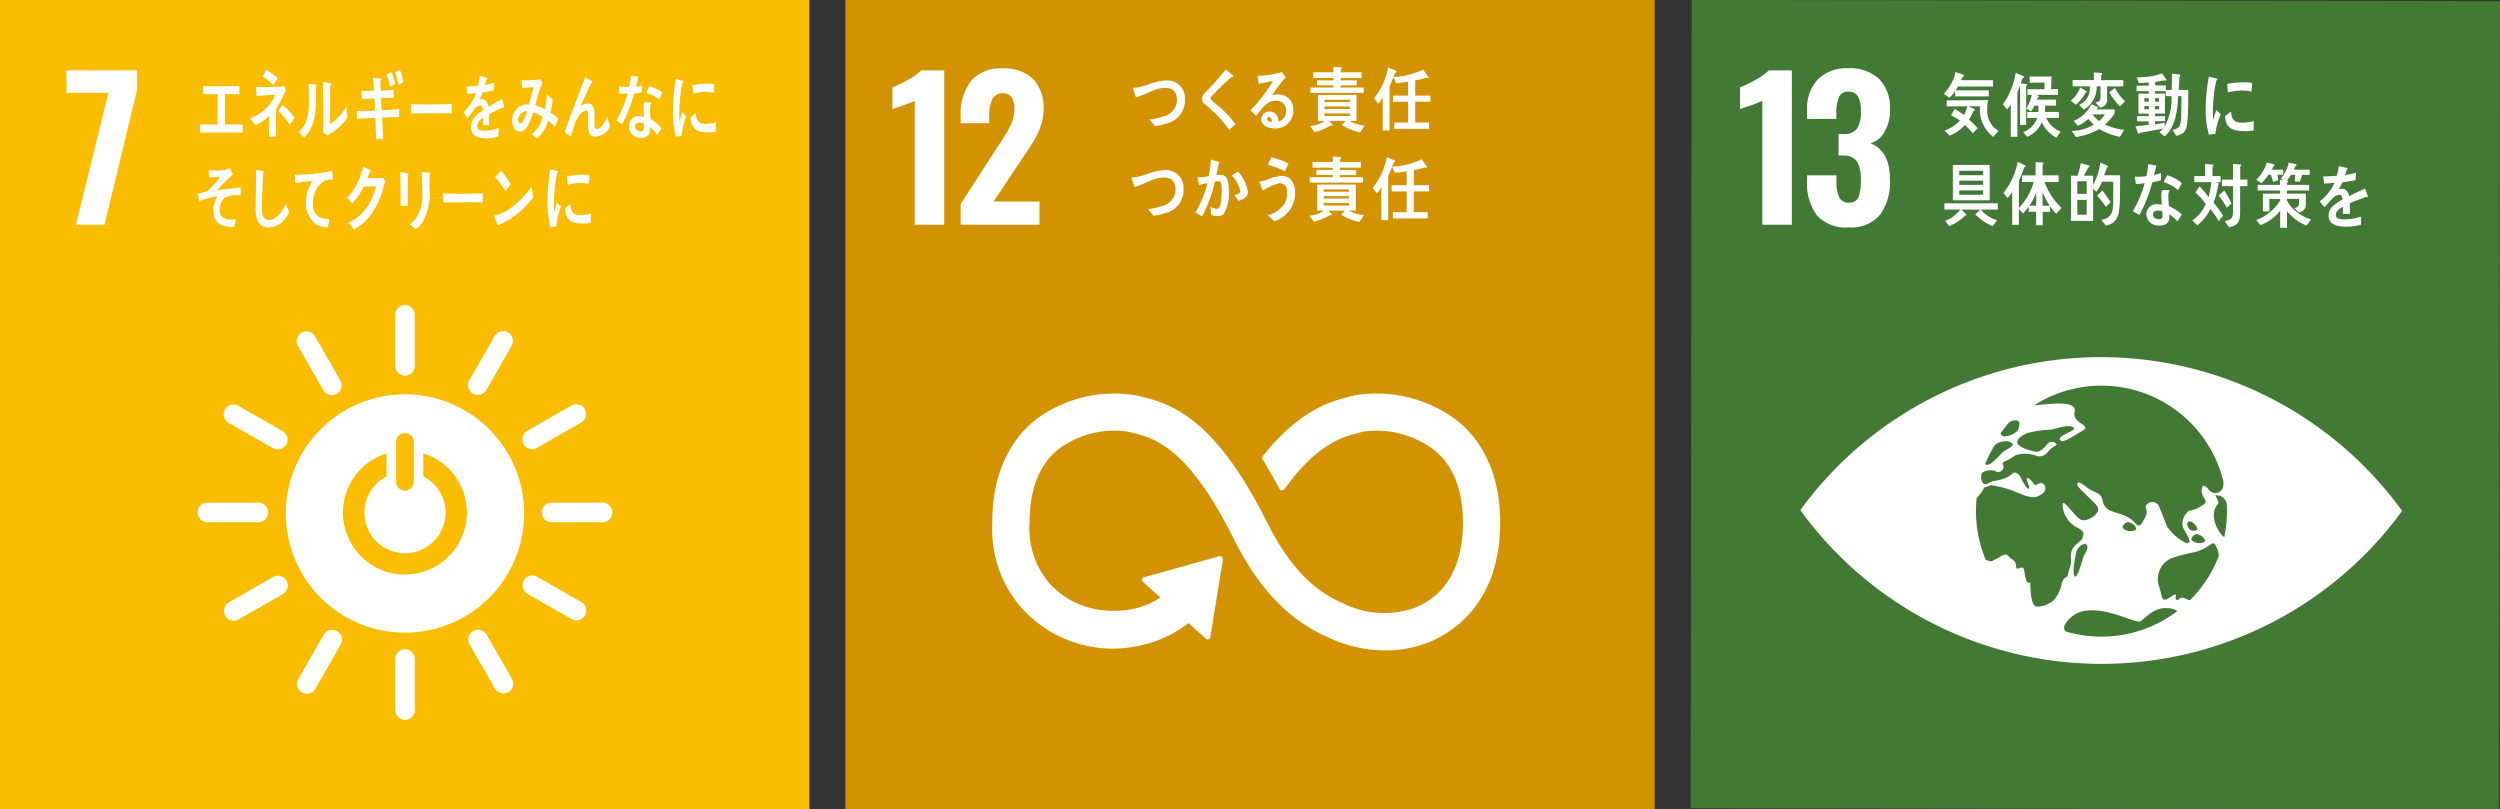
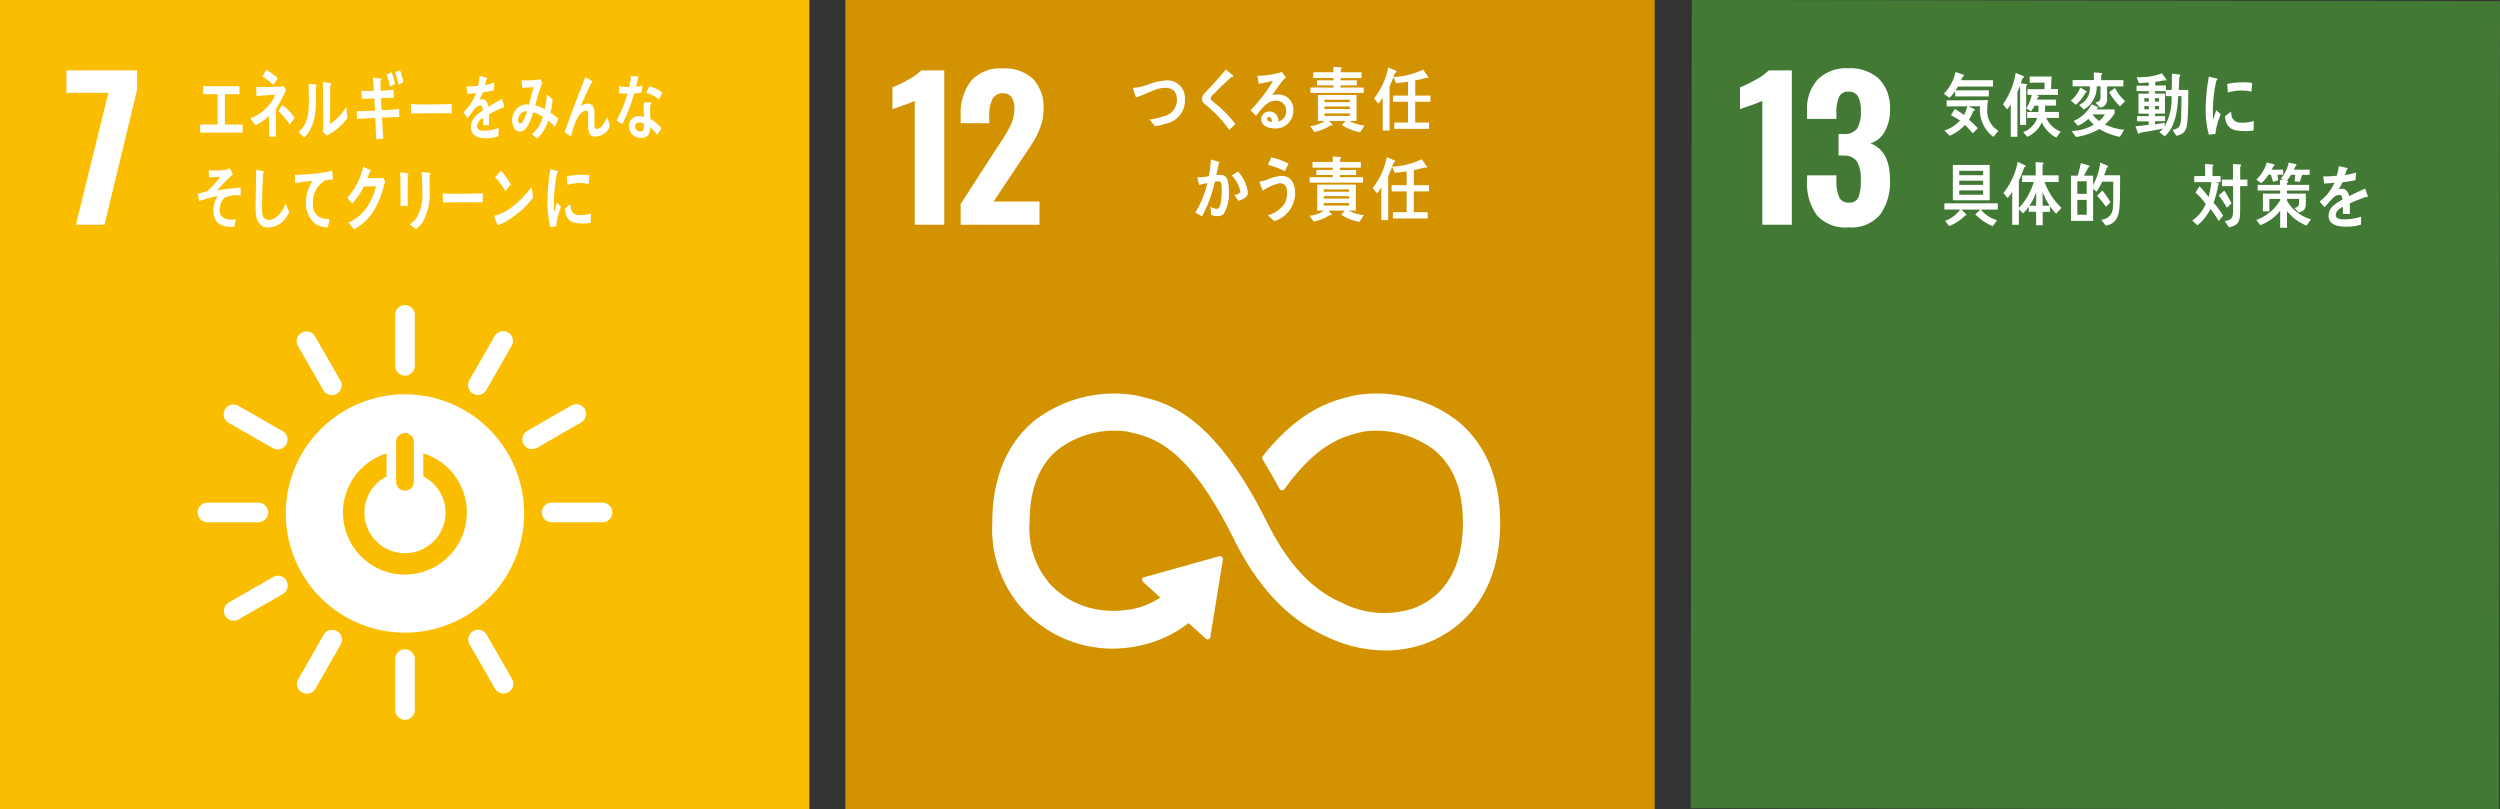
<svg xmlns="http://www.w3.org/2000/svg" id="icon" width="278" height="90" viewBox="0 0 278 90">
  <rect x="0" y="0" width="278" height="90" fill="#333333" stroke="none" />
  <defs>
    <style>
      .cls-1 {
        fill: none;
      }

      .cls-2 {
        fill: #427935;
      }

      .cls-3 {
        fill: #fff;
      }

      .cls-4 {
        fill: #d39200;
      }

      .cls-5 {
        clip-path: url(#clip-path);
      }

      .cls-6 {
        fill: #fabd00;
      }
    </style>
    <clipPath id="clip-path">
      <rect id="長方形_31" data-name="長方形 31" class="cls-1" width="90" height="90" />
    </clipPath>
  </defs>
  <g id="icon-2" data-name="icon" transform="translate(188)">
    <rect id="長方形_27" data-name="長方形 27" class="cls-2" width="89.877" height="89.877" transform="translate(0 89.877) rotate(-89.922)" />
    <path id="パス_72" data-name="パス 72" class="cls-3" d="M12.5,17.684a13.993,13.993,0,0,1-1.356.53q-.89.3-1.123.4V16.18a14.112,14.112,0,0,0,1.748-.848,5.9,5.9,0,0,0,1.451-1.038h2.564V31.455H12.5Z" transform="translate(-4.533 -6.466)" />
    <path id="パス_73" data-name="パス 73" class="cls-3" d="M24.719,30.2a6.016,6.016,0,0,1-1.081-3.835v-.593H26.9v.572a4.523,4.523,0,0,0,.318,1.885A1.106,1.106,0,0,0,28.3,28.8a1.037,1.037,0,0,0,1.049-.583,4.933,4.933,0,0,0,.265-1.9,4.06,4.06,0,0,0-.4-2.044,1.628,1.628,0,0,0-1.483-.688,3.92,3.92,0,0,0-.593-.021V21.177h.53a1.751,1.751,0,0,0,1.525-.593,3.433,3.433,0,0,0,.424-1.949A3.354,3.354,0,0,0,29.305,17a1.154,1.154,0,0,0-1.091-.53,1.025,1.025,0,0,0-1.017.572,4.245,4.245,0,0,0-.3,1.7V19.5H23.638v-.932a4.771,4.771,0,0,1,1.2-3.474,4.5,4.5,0,0,1,3.379-1.229,4.693,4.693,0,0,1,3.432,1.187,4.568,4.568,0,0,1,1.208,3.411,4.7,4.7,0,0,1-.614,2.489,2.625,2.625,0,0,1-1.568,1.261q2.182.805,2.182,4.047a6.165,6.165,0,0,1-1.1,3.888,4.164,4.164,0,0,1-3.5,1.409A4.259,4.259,0,0,1,24.719,30.2" transform="translate(-10.692 -6.273)" />
-     <path id="パス_74" data-name="パス 74" class="cls-3" d="M88.93,89.244a41.354,41.354,0,0,0-66.375-.091c-.1.143-.189.266-.261.371.071.108.158.231.26.376a41.357,41.357,0,0,0,66.375.09c.1-.145.19-.267.259-.375-.068-.105-.154-.228-.258-.371M44.583,80.938c.181-.265.782-1.021.854-1.116a1.07,1.07,0,0,1,.676-.277c.212-.041.5.079.53.239a1.861,1.861,0,0,1-.188.887,2.313,2.313,0,0,1-1.481.665c-.326-.05-.453-.3-.391-.4m-.717,1.422c.032-.038.06-.069.072-.084a1.867,1.867,0,0,1,1.1-.4c.347-.059.81.117.866.348s-.872.65-1.042.807c-.482.443-1.238,1.346-1.68,1.443a.528.528,0,0,1-.36-.038,13.808,13.808,0,0,1,1.043-2.074m7.475,15.388a3.965,3.965,0,0,1-.86,1.787,2.892,2.892,0,0,1-1.9.726c-.635-.049-.721-1.742-.72-2.613,0-.3-.427.59-.646-1.223-.141-1.161-.887.12-.938-.654s-.424-.619-.815-1.1-.875.046-1.42.289-.319.367-1.088.123c-.02-.006-.03-.012-.049-.019a13.907,13.907,0,0,1-1.089-5.432c0-.472.026-.934.071-1.393a.841.841,0,0,1,.086-.129c.739-.872.723-1.077.723-1.077l.817-.282a13.632,13.632,0,0,1,2.285.574c.808.3,2.081.992,2.823.691.536-.22.955-.512.905-.958-.06-.559-.5-.693-1.034-.317-.2.139-.615-.844-.944-.795s.405,1.154.127,1.2-.84-1.153-.936-1.347-.527-.675-.917-.308c-.824.78-2.161.731-2.429.932-.818.61-1.032-.2-1.014-.7.033-.113.067-.227.1-.339a1.67,1.67,0,0,1,1.553-.17c.361.242.621-.061.761-.208a.5.5,0,0,0,0-.567c-.091-.194.181-.335.367-.385a9.809,9.809,0,0,0,1.059-.629,3.478,3.478,0,0,1,2.119-.008,1.123,1.123,0,0,0,1.393-.279,3.736,3.736,0,0,1,1.013-.842c.2-.094-.5-.749-1.073-.037s-.871.773-1.142.773-1.881-.4-2.08-.914.5-.888,1.1-1.176a14.546,14.546,0,0,1,2.638-.37c.846-.184,1.927-.607,2.471-.236s-2.275,1-1.35,1.5c.329.181,1.819-.854,2.33-1.118,1.2-.617-1.163-.825-.854-2.083.349-1.421-2.9-.876-4.516-.757A13.949,13.949,0,0,1,69.339,86.4a2.3,2.3,0,0,1-.069.646.912.912,0,0,1-1.634.124c-.141-.2-.738-.771-.72.2s.939,1.067.046,1.646a3.433,3.433,0,0,1-1.468.584,1.889,1.889,0,0,0-.714,1.674c.1.533,1.369,1.989.425,1.928a5.453,5.453,0,0,1-2.161-1.89c-.289-.772-.606-1.526-.83-2.109a.832.832,0,0,0-1.314-.388c-.5.339.138.679-.221,1.406s-.613,1.372-1.136.772c-1.36-1.563-3.34-.8-3.648-2.532-.166-.941-.977-.852-1.654-1.387s-1.06-.82-1.175-.436c-.1.337,2.13,2.111,2.288,2.564.236.674-.67,1.268-1.334,1.427s-.951-.374-1.6-1.052-.933-1.161-.979-.63a3.053,3.053,0,0,0,1.276,2.318c.564.359,1.2.521,1.013,1.1s0,.252-.637.877a1.705,1.705,0,0,0-.711,1.7c.044.872-.182.921-.319,1.645s-.45.1-.725,1.159M66.316,92.2c.469-.037,1.173.614.9.863a1.249,1.249,0,0,1-1.33-.121c-.351-.274.223-.725.433-.742m-.592-.429c-.151-.056-.283-.2-.4-.542a.314.314,0,0,1,.456-.4,1.347,1.347,0,0,1,.657.8c0,.228-.563.2-.716.14m-6.159-.033a1.258,1.258,0,0,1-1.334-.122c-.351-.273.223-.725.433-.742.47-.042,1.174.615.9.863m-5.7,2.763c-.192.314-.72,2.66-1.072,2.386s.146-2.721.249-2.908c.552-1.01,1.744-.958.823.521m1.885,9.1a13.943,13.943,0,0,1-3.921-.567.575.575,0,0,1-.168-.682,3.109,3.109,0,0,1,2.735-1.661c2.264-.217,5.235,1.476,5.708,1.2s1.433-1.514,2.837-1.46a2.194,2.194,0,0,1,1.272.321,13.9,13.9,0,0,1-8.462,2.845M65.6,99.554a2.366,2.366,0,0,1-.438-.163c-.761-.388-.671.231-1.045.094s.424-1.008-.7-.275-.817-.114-1.3-1.357a2.535,2.535,0,0,1,1.449-2.98,17.639,17.639,0,0,1,2.534-.665c1.676-.416,2.032-1.41,2.335-.8.058.113.113.221.163.323a2.213,2.213,0,0,1,.215.91A13.975,13.975,0,0,1,65.6,99.554m3.832-7.039c-.374-.1-1.938-2.271-.7-3.695.206-.234-.415-.924-.245-.938a1.134,1.134,0,0,1,1.215.975c.013.267.024.537.023.809a14.055,14.055,0,0,1-.3,2.848" transform="translate(-10.085 -32.802)" />
    <path id="パス_75" data-name="パス 75" class="cls-3" d="M52.987,16.24c-.092.138-.184.285-.284.424l3.7-.009v.681H52.663v-.619a3.713,3.713,0,0,1-.634.773l-.634-.455a4.8,4.8,0,0,0,1.3-2.41l.826.271c.06.024.113.046.113.131,0,.068-.094.108-.14.123-.053.131-.118.263-.177.386h3.548v.7Zm3.925,5.6a3.744,3.744,0,0,1-1.48-3.412l-1.287.007.588.278c.038.015.111.054.111.116,0,.092-.111.139-.171.146a5.142,5.142,0,0,1-.476.943,11.672,11.672,0,0,1,.971.949l-.54.572c-.292-.317-.57-.641-.887-.928a4.669,4.669,0,0,1-1.691,1.2l-.581-.578A4.145,4.145,0,0,0,53.2,20.022c-.331-.216-.668-.424-1.011-.61.159-.217.3-.455.435-.688a8.429,8.429,0,0,1,1.012.688,4.54,4.54,0,0,0,.377-.973l-2.294.008v-.671c1.533,0,3.066-.016,4.6-.032a5.507,5.507,0,0,0-.087.981,2.566,2.566,0,0,0,1.243,2.432Z" transform="translate(-23.247 -6.615)" />
    <path id="パス_76" data-name="パス 76" class="cls-3" d="M65.992,16.24v4.346h-.674V16.194c-.1.262-.193.524-.3.779v4.933H64.28V18.279a3.134,3.134,0,0,1-.41.579l-.456-.571A8.355,8.355,0,0,0,64.828,14.8l.82.339a.144.144,0,0,1,.093.13.12.12,0,0,1-.146.108l-.2.58.629.084a.085.085,0,0,1,.072.085.129.129,0,0,1-.1.116M69.347,22a3.676,3.676,0,0,1-1.619-1.707,3.019,3.019,0,0,1-1.619,1.613l-.441-.509a2.649,2.649,0,0,0,1.553-1.589H66.109v-.664h1.237c.013-.17.013-.349.013-.516V18.44h-.443a2.926,2.926,0,0,1-.384.64l-.515-.338a4.865,4.865,0,0,0,.6-1.5h-.476V16.61h1.883l.02-.734-1.658.015v-.686h2.431c-.013.463-.037.925-.052,1.389h.766v.648h-2.4l.257.123a.052.052,0,0,1,.039.048c0,.07-.071.092-.118.092l-.113.262h2.121v.672H68.105c-.006.232-.006.472-.019.7h1.551v.664H68.231a2.9,2.9,0,0,0,1.6,1.529Z" transform="translate(-28.684 -6.693)" />
    <path id="パス_77" data-name="パス 77" class="cls-3" d="M78.821,16.951A4.468,4.468,0,0,1,77.743,18.3l-.561-.464a3.493,3.493,0,0,0,1.056-1.452l.661.395a.092.092,0,0,1,.047.068c0,.062-.079.13-.125.108m3.825,4.91a6.78,6.78,0,0,1-2.279-.872,7.193,7.193,0,0,1-2.61.888l-.475-.671a4.869,4.869,0,0,0,2.463-.71,4.328,4.328,0,0,1-.608-.633,4.471,4.471,0,0,1-1.161.772L77.5,20.1a4.065,4.065,0,0,0,2-1.86l.66.3c.027.017.067.041.067.087s-.073.076-.113.076l-.1.109h2.041v.447a5.224,5.224,0,0,1-1.07,1.227,6.256,6.256,0,0,0,2.139.595Zm-1.427-5.611c0,.455.007.9.007,1.359a.9.9,0,0,1-.772,1l-.535-.558c.388-.107.567-.13.567-.657V16.249H80.07a2.954,2.954,0,0,1-.841,2.13,2.272,2.272,0,0,1-.594.448l-.522-.509a3.469,3.469,0,0,0,.522-.339,2.063,2.063,0,0,0,.668-1.73H77.386v-.695h2.366V14.7l.819.068a.1.1,0,0,1,.105.094.159.159,0,0,1-.113.131v.563h2.466v.695Zm-1.626,3.118a3.785,3.785,0,0,0,.747.734,2.938,2.938,0,0,0,.634-.734Zm3.059-.9a6.787,6.787,0,0,1-1.2-1.575l.648-.47a4.809,4.809,0,0,0,1.123,1.466Z" transform="translate(-34.912 -6.648)" />
    <path id="パス_78" data-name="パス 78" class="cls-3" d="M96.112,20.037c-.066,1.089-.265,1.6-1.248,1.8l-.423-.664c.639-.1.9-.363.939-1.134.045-.865.051-1.746.051-2.61h-.356c-.093,1.636-.3,3.412-1.5,4.471l-.6-.472a2.435,2.435,0,0,0,.417-.394c-.866.185-1.745.317-2.617.478-.006.055-.039.116-.092.116-.034,0-.059-.038-.072-.068l-.29-.772c.488-.062.984-.1,1.472-.17v-.387H90.5v-.577H91.8v-.278H90.655V17.15H91.8V16.87H90.443v-.608H91.8v-.355c-.37.028-.733.061-1.1.068l-.245-.634c.211,0,.415-.015.627-.031a6.188,6.188,0,0,0,2.167-.416,6.089,6.089,0,0,1,.522.717.088.088,0,0,1-.092.093.252.252,0,0,1-.127-.046,9.419,9.419,0,0,1-1.036.185v.4h1.2v.5h.633c.021-.611.027-1.213.035-1.822l.772.091c.053.009.145.039.145.124a.207.207,0,0,1-.1.154c-.021.48-.035.966-.068,1.445H96.2c-.011,1.1-.011,2.207-.085,3.3M91.8,17.65H91.31v.387H91.8Zm.007.881H91.31v.363H91.8Zm1.13-.881h-.45v.387h.45Zm.007.881h-.456v.363h.456Zm.746-1.1V16.87h-1.2v.279H93.6v2.223h-1.11v.278h1.123v.564H92.492v.347c.37-.054.732-.107,1.1-.17l-.059.462a6.328,6.328,0,0,0,.8-3.426Z" transform="translate(-40.857 -6.737)" />
    <path id="パス_79" data-name="パス 79" class="cls-3" d="M55.58,38.454a3.572,3.572,0,0,0,1.8,1.174l-.481.679a6.433,6.433,0,0,1-1.95-1.32l.575-.533H53.394a4.541,4.541,0,0,1,.587.571c0,.07-.1.086-.145.078a5.287,5.287,0,0,1-1.79,1.188L51.61,39.7a3.594,3.594,0,0,0,1.672-1.251H51.524v-.695h5.938v.695Zm-3.118-4.972h4.1v3.929h-4.1Zm3.369.656H53.175v.487h2.657Zm0,1.1H53.175V35.7h2.657Zm0,1.081H53.175V36.8h2.657Z" transform="translate(-23.306 -15.145)" />
    <path id="パス_80" data-name="パス 80" class="cls-3" d="M69.368,38.623a5.549,5.549,0,0,1-.674-.833v.624h-.82V39.9h-.732v-1.49h-.82V37.82a3.915,3.915,0,0,1-.641.772l-.455-.478v1.745h-.741V36.183a3.65,3.65,0,0,1-.522.7l-.456-.564a7.828,7.828,0,0,0,1.586-3.467l.814.385a.118.118,0,0,1,.065.1c0,.077-.1.117-.152.117a12.9,12.9,0,0,1-.594,1.483v3.051A7.093,7.093,0,0,0,66.877,35.1H65.583v-.735H67.09V32.879l.778.055a.1.1,0,0,1,.106.094.153.153,0,0,1-.112.13v1.2h1.784V35.1H68.087a7.163,7.163,0,0,0,1.883,2.871Zm-2.979-.888h.76l.008-1.521a6.068,6.068,0,0,1-.768,1.521m1.473-1.529.006,1.529h.787a7.348,7.348,0,0,1-.793-1.529" transform="translate(-28.726 -14.858)" />
    <path id="パス_81" data-name="パス 81" class="cls-3" d="M82.676,36.114c-.006.332,0,.663-.013.989-.053,1.443-.112,2.647-1.572,2.925l-.5-.663a1.332,1.332,0,0,0,1.275-1.22,5.845,5.845,0,0,0,.053-.757c.007-.177,0-.348,0-.525,0-.58.007-1.15.007-1.729H80.687a5.346,5.346,0,0,1-.64,1.12l-.364-.332v3.574H77.218V34.469h.748c.133-.455.251-.918.349-1.39l.853.24c.047.014.113.047.113.116s-.107.123-.154.13c-.144.309-.3.611-.468.9h1.023v1.043a7.067,7.067,0,0,0,.8-2.495l.772.332a.145.145,0,0,1,.093.117c0,.07-.079.092-.125.092-.106.294-.2.594-.324.872h1.79ZM78.97,35.094H77.925v1.4H78.97Zm0,2.063H77.925v1.658H78.97Zm2.134.77a13.91,13.91,0,0,0-.97-1.226l.574-.588a10.19,10.19,0,0,1,.918,1.328Z" transform="translate(-34.928 -14.934)" />
-     <path id="パス_82" data-name="パス 82" class="cls-3" d="M92.915,35.119c-.324.093-.641.169-.964.232a16.007,16.007,0,0,1-1.44,3.62c-.244-.123-.489-.269-.727-.416A12.6,12.6,0,0,0,91.1,35.444a6.908,6.908,0,0,1-.983.085c-.033-.271-.073-.541-.106-.819a2.638,2.638,0,0,0,.363.016,6.151,6.151,0,0,0,.918-.062,8.207,8.207,0,0,0,.179-1.336c.311.046.614.085.918.154-.078.357-.156.719-.264,1.074a7.606,7.606,0,0,0,.794-.262c0,.269-.008.548-.008.825m1.824,4.571a5.867,5.867,0,0,0-.9-.8c.006.085.006.171.006.255,0,.8-.509,1.012-1.1,1.012a1.965,1.965,0,0,1-.627-.1,1.231,1.231,0,0,1-.819-1.1,1.1,1.1,0,0,1,1.162-1.171,3.234,3.234,0,0,1,.542.046c-.02-.364-.047-.727-.047-1.089a1.573,1.573,0,0,1,.082-.526h.594c.041,0,.231-.029.231.063,0,.015,0,.024-.008.03a.985.985,0,0,0-.118.472c0,.41.026.811.06,1.22a4.976,4.976,0,0,1,1.432.92,8.627,8.627,0,0,1-.482.764m-1.684-1.112a1.114,1.114,0,0,0-.475-.085c-.252,0-.563.077-.563.441s.383.518.641.518c.243,0,.424-.054.424-.386,0-.163-.016-.325-.027-.488m1.75-2.356a4.083,4.083,0,0,0-1.605-.887l.383-.772a4.073,4.073,0,0,1,1.645.888Z" transform="translate(-40.611 -15.075)" />
    <path id="パス_83" data-name="パス 83" class="cls-3" d="M104.789,39.633a12.325,12.325,0,0,0-.924-1.345,5.081,5.081,0,0,1-1.447,1.822l-.569-.531a4.115,4.115,0,0,0,1.495-1.846,7.049,7.049,0,0,0-1.144-1.265l.449-.7a9.472,9.472,0,0,1,1.01,1.2,8.291,8.291,0,0,0,.3-1.66h-1.891v-.671h1.208V33.287l.821.062a.1.1,0,0,1,.1.092c0,.062-.064.1-.1.116v1.082h.9v.671h-.495c.066.031.309.108.309.208a.084.084,0,0,1-.072.078,9.7,9.7,0,0,1-.522,1.991,12.938,12.938,0,0,1,1.065,1.445Zm.912-1.475a14.059,14.059,0,0,0-.912-1.374l.621-.534a12.375,12.375,0,0,1,.8,1.422Zm1.472-2.4v2.67c0,1.25-.138,1.66-1.241,1.907l-.476-.7c.9-.131.933-.456.933-1.428V35.758h-1.243v-.726h1.229V33.287l.806.062c.039,0,.106.038.106.092s-.066.1-.106.116v1.474h.8v.726Z" transform="translate(-46.069 -15.057)" />
    <path id="パス_84" data-name="パス 84" class="cls-3" d="M120.436,40.009a5.15,5.15,0,0,1-2.175-1.622v1.862H117.5V38.357a5,5,0,0,1-2.2,1.6l-.461-.571a5.182,5.182,0,0,0,2.662-2.176v-.169h-1.2v1.381h-.72V36.45H117.5v-.339H115v-.634h2.479v-.563l.422.045-.318-.176A4.16,4.16,0,0,0,118.454,33l.693.147c.066.016.166.031.166.138,0,.072-.088.117-.133.133-.046.124-.1.248-.152.371h1.75v.577h-.831c-.085.256-.165.518-.259.773l-.573-.053.059-.72h-.47a3.6,3.6,0,0,1-.448.627c.053.016.124.055.124.13s-.078.116-.119.14v.215h2.459v.634h-2.465v.339h2.1v1.127c0,.665-.311.858-.819.981l-.429-.495c.576-.192.489-.416.489-1.026h-1.341v.177a3.826,3.826,0,0,0,1.109,1.3,4.754,4.754,0,0,0,1.566.8ZM117.2,34.35c.027.208.06.416.085.625-.19.054-.376.117-.568.17-.093-.263-.164-.532-.25-.795h-.264a4.474,4.474,0,0,1-.8.949l-.553-.4a4.269,4.269,0,0,0,1.161-1.907l.76.185c.046.018.1.046.1.117s-.085.132-.143.156c-.054.116-.113.229-.179.339h1.28v.564Z" transform="translate(-51.945 -14.923)" />
    <path id="パス_85" data-name="パス 85" class="cls-3" d="M133,37.176a.186.186,0,0,1-.1-.038c-.474.162-1.393.524-1.83.724v1.19l-.779-.008c.007-.108.007-.223.007-.354v-.433c-.528.247-.792.564-.792.918,0,.308.3.471.9.471a5.859,5.859,0,0,0,1.923-.308l-.027.9a5.381,5.381,0,0,1-1.657.223c-1.3,0-1.943-.409-1.943-1.234a1.526,1.526,0,0,1,.542-1.111,4.781,4.781,0,0,1,1-.664c-.014-.348-.119-.525-.311-.525a.962.962,0,0,0-.679.294,6.17,6.17,0,0,0-.51.524c-.244.271-.4.456-.489.548-.119-.138-.3-.347-.549-.632a5.588,5.588,0,0,0,1.666-2.092c-.35.046-.741.076-1.163.1-.027-.293-.067-.564-.106-.8a11.409,11.409,0,0,0,1.513-.078,6.31,6.31,0,0,0,.225-1.066l.892.2a.093.093,0,0,1,.078.094c0,.046-.033.086-.1.116-.032.131-.093.332-.178.595a10.56,10.56,0,0,0,1.235-.286l-.072.849c-.364.077-.853.154-1.461.24a4.766,4.766,0,0,1-.41.77,1.328,1.328,0,0,1,.377-.052c.4,0,.666.268.785.824.528-.278,1.13-.562,1.784-.855l.3.864c0,.061-.026.093-.079.093" transform="translate(-57.766 -15.254)" />
    <path id="パス_86" data-name="パス 86" class="cls-3" d="M105.663,21.929c-.242.025-.481.057-.729.088a10.254,10.254,0,0,1-.347-3.035,19.549,19.549,0,0,1,.347-3.414l.581.136a1.755,1.755,0,0,1,.287.074.1.1,0,0,1,.075.1.109.109,0,0,1-.107.105,15.73,15.73,0,0,0-.388,3.542c0,.29.013.572.013.864.12-.364.234-.734.36-1.1.168.153.336.313.5.467a7.554,7.554,0,0,0-.593,2.166m4.248-.377a5.393,5.393,0,0,1-1.22.067c-.955-.03-1.846-.185-1.962-1.647.225-.17.451-.349.682-.512,0,.83.388,1.2,1.011,1.224a4.234,4.234,0,0,0,1.506-.182c-.005.349-.01.694-.016,1.049m-.243-4.316a5.2,5.2,0,0,0-1.549-.1,7.121,7.121,0,0,0-1.07.187c-.028-.288-.048-.645-.083-.933a8.113,8.113,0,0,1,1.515-.182,5.549,5.549,0,0,1,1.262.062c-.025.319-.043.643-.076.962" transform="translate(-47.308 -7.042)" />
  </g>
  <g id="グループ_34" data-name="グループ 34" transform="translate(94)">
    <rect id="長方形_30" data-name="長方形 30" class="cls-4" width="90" height="90" />
    <g id="グループ_33" data-name="グループ 33">
      <g id="グループ_32" data-name="グループ 32" class="cls-5">
        <path id="パス_137" data-name="パス 137" class="cls-3" d="M12.045,17.683a13.992,13.992,0,0,1-1.356.53q-.89.3-1.123.4V16.179a14.02,14.02,0,0,0,1.748-.847,5.881,5.881,0,0,0,1.451-1.038h2.564V31.454H12.045Z" transform="translate(-4.327 -6.465)" />
        <path id="パス_138" data-name="パス 138" class="cls-3" d="M23.415,28.971l4.152-6.419.254-.382a16.3,16.3,0,0,0,1.187-2.023,4.175,4.175,0,0,0,.381-1.79,2.115,2.115,0,0,0-.318-1.261,1.062,1.062,0,0,0-.911-.434,1.25,1.25,0,0,0-1.228.678,4.225,4.225,0,0,0-.339,1.864v.784H23.415V19.14a5.929,5.929,0,0,1,1.134-3.824A4.283,4.283,0,0,1,28.1,13.907a4.53,4.53,0,0,1,3.379,1.176,4.563,4.563,0,0,1,1.155,3.337,5.667,5.667,0,0,1-.3,1.843,8.272,8.272,0,0,1-.7,1.547q-.4.678-1.25,1.928L27.08,28.7h5.106V31.28H23.415Z" transform="translate(-10.591 -6.291)" />
        <path id="パス_139" data-name="パス 139" class="cls-3" d="M81.443,82.829a14.832,14.832,0,0,0-11.22-2.758L70,80.123c-2.238.529-5.792,1.4-9.952,6.565-.024.028-.048.058-.07.088l-.053.064a.34.34,0,0,0-.024.374l.1.159c.522.874,1.181,2,1.737,3.034a.245.245,0,0,1,.015.032.357.357,0,0,0,.317.2.349.349,0,0,0,.246-.1c.026-.034.053-.07.076-.106,3.693-5.106,6.6-5.811,8.561-6.274l.235-.055a10.749,10.749,0,0,1,7.693,1.979c2.184,1.724,3.292,4.467,3.292,8.153,0,6.183-3.006,8.6-5.53,9.541a10.315,10.315,0,0,1-7.685-.507l-.168-.082c-2.147-.932-5.352-2.872-8.372-8.937C54.326,82.02,49.234,80.869,45.865,80.106l-.18-.04a14.539,14.539,0,0,0-11.049,2.749c-2.188,1.745-4.794,5.139-4.794,11.391a13.388,13.388,0,0,0,2.794,8.971A13.6,13.6,0,0,0,46.3,107.9a13.092,13.092,0,0,0,5.363-2.491l1.918,1.731a.314.314,0,0,0,.44-.022.292.292,0,0,0,.077-.208v-.026l1.383-8.512v-.094a.305.305,0,0,0-.1-.227.287.287,0,0,0-.2-.077l-.059.006-.09.009-8.153,2.282-.148.024a.285.285,0,0,0-.156.091.308.308,0,0,0,.023.442l.1.088,1.827,1.65a8.508,8.508,0,0,1-2.992,1.266c-6.305,1.2-9.418-2.927-9.537-3.089l-.044-.06a9.32,9.32,0,0,1-1.96-6.479c0-3.7,1.088-6.441,3.236-8.156a10.44,10.44,0,0,1,7.55-1.947l.183.041c2.761.625,6.544,1.48,11.754,11.946,2.707,5.433,6.1,8.986,10.361,10.86a15.061,15.061,0,0,0,6.494,1.506,12.926,12.926,0,0,0,4.524-.8c2.472-.923,8.223-4.076,8.223-13.423,0-6.248-2.646-9.649-4.866-11.4" transform="translate(-13.498 -36.124)" />
        <path id="パス_140" data-name="パス 140" class="cls-3" d="M62.077,21.128a6.172,6.172,0,0,1-1.229.285c-.2-.245-.4-.508-.613-.732a9.431,9.431,0,0,0,1.578-.364,1.89,1.89,0,0,0,1.481-1.807c0-1.019-.537-1.358-1.336-1.358-1.1,0-2.14.78-3.224,1.049-.032-.109-.33-.972-.33-1.012,0-.077.1-.046.146-.046a5.949,5.949,0,0,0,1.645-.4,6.219,6.219,0,0,1,2-.424,1.964,1.964,0,0,1,1.987,2.116,2.614,2.614,0,0,1-2.107,2.693" transform="translate(-26.418 -7.382)" />
        <path id="パス_141" data-name="パス 141" class="cls-3" d="M75.457,20.831a12.732,12.732,0,0,0-1.99-2.248,5.767,5.767,0,0,0-.575-.5,1.616,1.616,0,0,1-.33-.293.663.663,0,0,1-.125-.417.9.9,0,0,1,.3-.657c.319-.34.648-.657.958-1,.463-.525.933-1.052,1.382-1.606.192.162.383.315.575.478a1.432,1.432,0,0,1,.217.186.1.1,0,0,1,.034.07c0,.108-.147.122-.219.108-.437.416-.886.824-1.329,1.25-.185.176-.355.37-.542.548-.086.085-.183.163-.263.256a.5.5,0,0,0-.16.308.3.3,0,0,0,.119.232c.279.262.589.486.873.734a13.16,13.16,0,0,1,1.756,1.892c-.231.215-.455.447-.686.663" transform="translate(-32.766 -6.381)" />
        <path id="パス_142" data-name="パス 142" class="cls-3" d="M84.893,20.876c-.547,0-1.433-.225-1.433-1.035A.892.892,0,0,1,84.412,19a.978.978,0,0,1,.912.693,1.905,1.905,0,0,1,.066.426,1.173,1.173,0,0,0,.845-1.144A1.088,1.088,0,0,0,85.08,17.8c-1,0-1.573.918-2.195,1.682-.2-.209-.41-.416-.614-.625a16.387,16.387,0,0,0,2.5-3.258c-.529.122-1.057.223-1.585.332l-.145-.912a1.582,1.582,0,0,0,.21.009,6.686,6.686,0,0,0,.879-.077,11.112,11.112,0,0,0,1.21-.217,4.278,4.278,0,0,0,.415-.131c.152.209.305.41.457.618a2.173,2.173,0,0,0-.2.17,5.76,5.76,0,0,0-.429.517c-.318.417-.615.849-.919,1.274a2.314,2.314,0,0,1,.607-.07,1.648,1.648,0,0,1,1.759,1.737,1.954,1.954,0,0,1-2.143,2.031m-.559-1.259c-.127,0-.205.054-.205.208,0,.286.376.325.549.325-.035-.224-.1-.533-.343-.533" transform="translate(-37.213 -6.603)" />
        <path id="パス_143" data-name="パス 143" class="cls-3" d="M99.925,20.843a5.467,5.467,0,0,1-2.027-.8l.4-.455H96.475l.391.424a.094.094,0,0,1-.084.1.237.237,0,0,1-.12-.038,5.584,5.584,0,0,1-1.81.743l-.5-.657a3.255,3.255,0,0,0,1.625-.572h-.746V16.7h4.294v2.886h-.786a3.993,3.993,0,0,0,1.684.5ZM94.4,16.472v-.6h2.57v-.239H95.134v-.565h1.831v-.254h-2.26v-.641h2.251v-.6l.813.054a.1.1,0,0,1,.107.093.143.143,0,0,1-.107.131v.324h2.312v.641H97.751v.254h1.811v.565H97.751v.239h2.577v.6Zm4.373.757H95.955v.262h2.814Zm.007.749H95.955v.277h2.821Zm0,.773H95.955v.277h2.821Z" transform="translate(-42.679 -6.138)" />
        <path id="パス_144" data-name="パス 144" class="cls-3" d="M109.688,14.3c-.185.509-.384,1.018-.609,1.506v4.91h-.766V17.045a2.9,2.9,0,0,1-.481.688l-.482-.588a7.889,7.889,0,0,0,1.571-3.434l.879.361a.106.106,0,0,1,.065.094c0,.084-.125.123-.177.13m2.239,3.22v2.315h1.546v.7H109.6v-.7h1.527V17.517h-1.671V16.83h1.671V15.286c-.438.07-.881.124-1.317.171l-.3-.68a8.8,8.8,0,0,0,3.3-.834l.6.858a.113.113,0,0,1-.114.092.225.225,0,0,1-.117-.046c-.417.116-.827.223-1.249.3V16.83h1.692v.687Z" transform="translate(-48.557 -6.202)" />
-         <path id="パス_145" data-name="パス 145" class="cls-3" d="M61.794,39.328a6.172,6.172,0,0,1-1.229.285c-.2-.248-.4-.509-.613-.734a9.213,9.213,0,0,0,1.578-.361,1.893,1.893,0,0,0,1.481-1.807c0-1.019-.537-1.359-1.336-1.359-1.1,0-2.14.78-3.224,1.049-.032-.108-.33-.973-.33-1.012,0-.076.1-.045.146-.045a5.943,5.943,0,0,0,1.645-.4,6.225,6.225,0,0,1,2-.424A1.965,1.965,0,0,1,63.9,36.634a2.616,2.616,0,0,1-2.107,2.695" transform="translate(-26.29 -15.613)" />
        <path id="パス_146" data-name="パス 146" class="cls-3" d="M74.22,38.45a1.021,1.021,0,0,1-.747.233,1.574,1.574,0,0,1-.647-.149c-.025-.3-.039-.594-.08-.888a1.484,1.484,0,0,0,.727.225c.536,0,.529-1.745.529-2.176,0-.318.008-.889-.37-.889a1.746,1.746,0,0,0-.4.062,15.188,15.188,0,0,1-1.408,3.838c-.257-.125-.5-.286-.759-.418A10.8,10.8,0,0,0,72.4,35.007c-.3.061-.607.13-.905.217-.026-.1-.192-.811-.192-.842a.028.028,0,0,1,.032-.031c.06,0,.114.014.173.014a6.127,6.127,0,0,0,1.057-.13,13.065,13.065,0,0,0,.237-1.844c.212.054.411.114.616.176a1.531,1.531,0,0,1,.258.085c.032.015.079.031.079.077s-.054.085-.087.1c-.079.44-.164.88-.276,1.3a3.544,3.544,0,0,1,.4-.037.791.791,0,0,1,.877.656,4.315,4.315,0,0,1,.127,1.174,4.441,4.441,0,0,1-.576,2.524m1.639-1.459c-.146-.223-.3-.432-.463-.647.191-.032.674-.147.674-.44a3.7,3.7,0,0,0-.951-1.737c.232-.148.462-.3.693-.449a4.41,4.41,0,0,1,1.1,2.307c0,.619-.653.827-1.055.966" transform="translate(-32.147 -14.651)" />
        <path id="パス_147" data-name="パス 147" class="cls-3" d="M85.754,39.047c-.246-.223-.489-.455-.748-.656a3.182,3.182,0,0,0,1.9-1.342,2.455,2.455,0,0,0,.26-1.135c0-.687-.227-1.081-.84-1.081a5.467,5.467,0,0,0-1.87.827c-.048-.117-.364-.912-.364-.981s.065-.047.092-.047a4.213,4.213,0,0,0,.819-.224,4.544,4.544,0,0,1,1.539-.394c1.057,0,1.519.834,1.519,1.985a3.3,3.3,0,0,1-2.311,3.048m1.155-5.564a9.607,9.607,0,0,0-1.869-.7c.125-.278.245-.556.37-.834a7.387,7.387,0,0,1,1.918.7c-.133.278-.267.556-.42.828" transform="translate(-38.039 -14.453)" />
        <path id="パス_148" data-name="パス 148" class="cls-3" d="M99.782,39.043a5.467,5.467,0,0,1-2.028-.8l.4-.455H96.333l.391.426a.1.1,0,0,1-.087.1.26.26,0,0,1-.12-.039,5.492,5.492,0,0,1-1.807.74l-.5-.656a3.245,3.245,0,0,0,1.625-.571h-.745V34.9h4.294v2.887H98.6a4.01,4.01,0,0,0,1.685.5Zm-5.53-4.37v-.6h2.572v-.24H94.993v-.563h1.831v-.255H94.564v-.641h2.253v-.6l.812.053a.1.1,0,0,1,.106.093.137.137,0,0,1-.106.131v.325h2.312v.641H97.61v.255h1.81v.563H97.61v.24h2.576v.6Zm4.375.757H95.811v.261h2.817Zm.005.75H95.811v.277h2.822Zm0,.77H95.811v.279h2.822Z" transform="translate(-42.615 -14.37)" />
        <path id="パス_149" data-name="パス 149" class="cls-3" d="M109.406,32.5c-.186.509-.384,1.019-.608,1.505v4.91h-.768V35.246a2.975,2.975,0,0,1-.48.687l-.484-.588a7.872,7.872,0,0,0,1.572-3.434l.879.363a.1.1,0,0,1,.067.093c0,.084-.127.123-.179.131m2.238,3.219v2.316h1.546v.695H109.32v-.695h1.526V35.717h-1.671V35.03h1.671V33.487c-.437.068-.878.124-1.315.169l-.3-.679a8.757,8.757,0,0,0,3.3-.834l.595.857a.109.109,0,0,1-.112.092.242.242,0,0,1-.118-.044c-.416.116-.826.222-1.249.3V35.03h1.691v.687Z" transform="translate(-48.429 -14.434)" />
      </g>
    </g>
  </g>
  <g id="グループ_31" data-name="グループ 31">
    <rect id="長方形_28" data-name="長方形 28" class="cls-6" width="90" height="90" />
    <path id="パス_105" data-name="パス 105" class="cls-3" d="M18.146,16.794H13.485v-2.5h7.86v2.14L17.722,31.455H14.544Z" transform="translate(-6.099 -6.465)" />
    <g id="グループ_30" data-name="グループ 30">
      <g id="グループ_29" data-name="グループ 29" class="cls-5">
        <path id="パス_106" data-name="パス 106" class="cls-3" d="M71.283,80.062a13.252,13.252,0,1,0,13.25,13.251,13.251,13.251,0,0,0-13.25-13.251M70.3,85.3a.986.986,0,0,1,1.968,0v4.55a.986.986,0,0,1-1.968,0Zm.983,14.807a6.893,6.893,0,0,1-2.048-13.475v2.566a4.512,4.512,0,1,0,4.085-.006V86.625A6.893,6.893,0,0,1,71.285,100.1" transform="translate(-26.25 -36.214)" />
        <path id="パス_107" data-name="パス 107" class="cls-3" d="M47.971,103.148a1.108,1.108,0,0,0-1.018-1.088h-5.8a1.092,1.092,0,0,0,0,2.18h5.8a1.111,1.111,0,0,0,1.018-1.092" transform="translate(-18.149 -46.165)" />
        <path id="パス_108" data-name="パス 108" class="cls-3" d="M117.859,103.148a1.108,1.108,0,0,0-1.019-1.088h-5.8a1.092,1.092,0,0,0,0,2.18h5.8a1.111,1.111,0,0,0,1.019-1.092" transform="translate(-49.762 -46.165)" />
        <path id="パス_109" data-name="パス 109" class="cls-3" d="M81.334,139.676a1.109,1.109,0,0,0,1.087-1.018v-5.8a1.092,1.092,0,0,0-2.18,0v5.8a1.112,1.112,0,0,0,1.093,1.018" transform="translate(-36.295 -59.63)" />
-         <path id="パス_110" data-name="パス 110" class="cls-3" d="M113.042,121.292a1.109,1.109,0,0,0-.343-1.45l-5.036-2.882a1.092,1.092,0,0,0-1.083,1.891l5.036,2.882a1.111,1.111,0,0,0,1.426-.442" transform="translate(-47.989 -52.854)" />
        <path id="パス_111" data-name="パス 111" class="cls-3" d="M60.864,134.859a1.108,1.108,0,0,0,1.449-.344l2.882-5.036A1.092,1.092,0,0,0,63.3,128.4l-2.882,5.036a1.112,1.112,0,0,0,.442,1.427" transform="translate(-27.281 -57.858)" />
        <path id="パス_112" data-name="パス 112" class="cls-3" d="M99.542,134.819a1.109,1.109,0,0,0,.436-1.425l-2.893-5.03a1.091,1.091,0,0,0-1.888,1.087l2.892,5.03a1.111,1.111,0,0,0,1.454.338" transform="translate(-43.009 -57.843)" />
        <path id="パス_113" data-name="パス 113" class="cls-3" d="M45.616,121.361a1.108,1.108,0,0,0,1.424.435l5.03-2.893a1.091,1.091,0,0,0-1.085-1.889l-5.03,2.892a1.112,1.112,0,0,0-.338,1.455" transform="translate(-20.57 -52.878)" />
        <path id="パス_114" data-name="パス 114" class="cls-3" d="M81.334,69.789a1.109,1.109,0,0,0,1.087-1.018v-5.8a1.092,1.092,0,0,0-2.18,0v5.8a1.112,1.112,0,0,0,1.093,1.018" transform="translate(-36.295 -28.018)" />
        <path id="パス_115" data-name="パス 115" class="cls-3" d="M52.385,86.577a1.107,1.107,0,0,0-.343-1.45L47,82.245a1.092,1.092,0,0,0-1.082,1.892l5.036,2.882a1.11,1.11,0,0,0,1.426-.441" transform="translate(-20.552 -37.151)" />
        <path id="パス_116" data-name="パス 116" class="cls-3" d="M95.578,74.2a1.109,1.109,0,0,0,1.449-.343l2.882-5.036a1.092,1.092,0,0,0-1.892-1.083l-2.882,5.036a1.111,1.111,0,0,0,.442,1.427" transform="translate(-42.983 -30.421)" />
        <path id="パス_117" data-name="パス 117" class="cls-3" d="M64.7,74.234a1.108,1.108,0,0,0,.435-1.425l-2.892-5.03a1.092,1.092,0,0,0-1.889,1.087l2.892,5.03a1.112,1.112,0,0,0,1.454.339" transform="translate(-27.25 -30.439)" />
        <path id="パス_118" data-name="パス 118" class="cls-3" d="M106.2,86.522a1.109,1.109,0,0,0,1.424.435l5.03-2.893a1.091,1.091,0,0,0-1.085-1.889l-5.03,2.893a1.111,1.111,0,0,0-.338,1.454" transform="translate(-47.974 -37.119)" />
        <path id="パス_119" data-name="パス 119" class="cls-3" d="M40.643,22.658v-.893h1.94V18.393H40.968V17.5h4.045v.894h-1.62v3.371h1.969v.893Z" transform="translate(-18.384 -7.916)" />
        <path id="パス_120" data-name="パス 120" class="cls-3" d="M53.666,18.546v.934c0,.708.005,1.419.005,2.122H52.9c0-.773,0-1.543.007-2.311a5.521,5.521,0,0,1-1.537,1.061,7,7,0,0,0-.559-.787,4.918,4.918,0,0,0,2.792-2.61c-.7.008-1.4.086-2.093.128-.014-.335-.025-.66-.043-.993.9,0,1.8-.007,2.7-.052a1.588,1.588,0,0,0,.394-.059l.226.444a16.669,16.669,0,0,1-1.124,2.123m-.273-2.7a7.143,7.143,0,0,0-1.209-.917c.135-.256.262-.5.4-.76a7.1,7.1,0,0,1,1.294.933c-.154.257-.311.5-.481.744m1.822,4.423a7.819,7.819,0,0,0-1.287-1.506l.444-.683A6,6,0,0,1,55.743,19.5Z" transform="translate(-22.985 -6.408)" />
        <path id="パス_121" data-name="パス 121" class="cls-3" d="M62.55,17.156c-.037,1.784.157,3.439-.711,4.921a2.951,2.951,0,0,1-.588.728c-.195-.175-.486-.444-.633-.581.954-.84,1.148-1.913,1.148-3.431,0-.64-.013-1.315-.025-1.958l.808.1a.078.078,0,0,1,.067.088.192.192,0,0,1-.067.129m2.247,4.8a10.474,10.474,0,0,1-1.014.65,4.648,4.648,0,0,1-.479-.451,1.66,1.66,0,0,0,.06-.423V20.668c0-1.334-.018-2.694-.037-4.028l.845.138a.1.1,0,0,1,.066.1.193.193,0,0,1-.091.147c-.011.372-.007.736-.007,1.108,0,1.049-.012,2.123-.03,3.171a5.541,5.541,0,0,0,1.4-1.29c.127-.156.243-.339.364-.512.013-.017.025-.044.043-.044s.03.087.03.105c.025.364.066.709.116,1.064A6.7,6.7,0,0,1,64.8,21.96" transform="translate(-27.42 -7.527)" />
        <path id="パス_122" data-name="パス 122" class="cls-3" d="M75.261,19.519c.038.785.072,1.561.122,2.348-.261.026-.522.036-.783.072-.027-.794-.066-1.578-.088-2.371-.686.024-1.366.049-2.047.1q-.009-.44-.019-.883c.156.012.31.015.469.02.521.012,1.038-.034,1.554-.047-.02-.458-.036-.906-.065-1.364-.467,0-.929.033-1.4.056-.006-.294-.031-.6-.043-.893.456.011.918.005,1.38-.015-.027-.491-.06-.973-.1-1.465l.83.1a.123.123,0,0,1,.1.125.175.175,0,0,1-.1.153c.007.359.019.712.021,1.071a14.2,14.2,0,0,0,1.466-.113c-.006.312,0,.613-.005.915-.473,0-.946,0-1.415.015.021.449.036.9.063,1.351.651-.026,1.307-.067,1.958-.133.007.3-.006.6,0,.9-.632-.008-1.271.036-1.9.061m.895-3.432a13.1,13.1,0,0,0-.4-1.372l.577-.243a12.388,12.388,0,0,1,.362,1.307Zm.946-.206a13.939,13.939,0,0,0-.4-1.409l.555-.221a9.647,9.647,0,0,1,.373,1.3Z" transform="translate(-32.77 -6.446)" />
        <path id="パス_123" data-name="パス 123" class="cls-3" d="M87.958,22.149c-.37-.024-.662-.024-.961-.024-.344-.009-2.712,0-3.537.032-.013-.318-.031-.722-.037-.96-.008-.119.045-.127.084-.119a2.823,2.823,0,0,0,.376.055c.4.024.817.018,1.273.018.942,0,1.782-.026,2.835-.04-.021.317-.026.719-.034,1.037" transform="translate(-37.734 -9.534)" />
        <path id="パス_124" data-name="パス 124" class="cls-3" d="M98.583,18.965a.133.133,0,0,1-.084-.039c-.4.165-1.182.539-1.552.746V20.9l-.662-.007c.005-.112.005-.231.005-.366v-.445a1.114,1.114,0,0,0-.673.945c0,.318.257.484.768.484a4.173,4.173,0,0,0,1.63-.317l-.024.929a3.847,3.847,0,0,1-1.406.232c-1.1,0-1.646-.422-1.646-1.273a1.715,1.715,0,0,1,.458-1.143,4,4,0,0,1,.852-.682c-.012-.359-.1-.541-.263-.541a.753.753,0,0,0-.577.3,6.082,6.082,0,0,0-.433.539c-.206.278-.336.469-.413.565-.1-.144-.258-.359-.466-.652a5.7,5.7,0,0,0,1.411-2.151c-.3.046-.627.078-.985.1-.022-.3-.055-.581-.089-.826a7.934,7.934,0,0,0,1.283-.08,7.865,7.865,0,0,0,.19-1.1l.757.206a.1.1,0,0,1,.067.095.133.133,0,0,1-.09.118c-.028.137-.079.343-.151.613a7.763,7.763,0,0,0,1.048-.295l-.064.872c-.308.081-.722.16-1.238.247a5.276,5.276,0,0,1-.347.794.951.951,0,0,1,.32-.053c.341,0,.565.277.667.848.447-.285.958-.58,1.513-.881l.257.889c0,.064-.022.1-.067.1" transform="translate(-42.565 -6.973)" />
        <path id="パス_125" data-name="パス 125" class="cls-3" d="M108.77,21.383a9.016,9.016,0,0,0-.763-.715,4.381,4.381,0,0,1-1.233,2.015l-.583-.493a3.558,3.558,0,0,0,1.217-1.915,3.663,3.663,0,0,0-1.067-.512c-.091.28-.181.564-.292.831-.261.662-.621,1.332-1.226,1.317-.5-.013-.834-.585-.817-1.278a1.727,1.727,0,0,1,1.137-1.673,2.126,2.126,0,0,1,.726-.058c.141-.56.359-1.347.5-1.941l-1.248.089-.089-.872.064.007a7.676,7.676,0,0,0,2.041-.1c.065.143.145.283.222.422a12.619,12.619,0,0,0-.48,1.34c-.108.383-.2.767-.327,1.14a3.711,3.711,0,0,1,1.062.445,8.947,8.947,0,0,0,.231-1.669c.226.2.45.39.661.6a10.682,10.682,0,0,1-.247,1.452,7.331,7.331,0,0,1,.858.633c-.112.308-.228.623-.351.93m-4.095-.776c0,.211.056.4.218.4a.286.286,0,0,0,.251-.143,4.834,4.834,0,0,0,.511-1.219.966.966,0,0,0-.98.962" transform="translate(-47.045 -7.276)" />
        <path id="パス_126" data-name="パス 126" class="cls-3" d="M118,22.28c-.8,0-.739-.941-.739-1.679v-.733c0-.215,0-.477-.218-.475a.54.54,0,0,0-.16.031c-.9.3-1.243,1.851-1.525,2.829-.239-.145-.475-.291-.71-.435.246-.761.522-1.5.8-2.25.317-.833.629-1.671.953-2.5.179-.463.346-.934.541-1.388a7.183,7.183,0,0,1,.756.427.087.087,0,0,1,.042.076.1.1,0,0,1-.1.1c-.4.779-.761,1.6-1.127,2.4-.036.078-.072.148-.107.217a1.576,1.576,0,0,1,.8-.3c.583,0,.764.5.765,1.165,0,.4-.006.794-.005,1.194,0,.2.026.474.229.474a.993.993,0,0,0,.675-.417,3.83,3.83,0,0,0,.529-.941c.1.367.193.729.278,1.1A1.826,1.826,0,0,1,118,22.28" transform="translate(-51.86 -7.092)" />
        <path id="パス_127" data-name="パス 127" class="cls-3" d="M127.957,17.273c-.3.054-.543.094-.834.12a15.5,15.5,0,0,1-1.317,3.413c-.212-.13-.421-.279-.625-.432a13.781,13.781,0,0,0,1.228-2.983,6.907,6.907,0,0,1-.952-.023c0-.265,0-.531.007-.8a2.327,2.327,0,0,0,.317.055,4.912,4.912,0,0,0,.813.037,7.763,7.763,0,0,0,.183-1.211c.32,0,.607.028.833.044a9.134,9.134,0,0,1-.274,1.152,5.725,5.725,0,0,0,.727-.169c-.032.262-.072.53-.106.8m1.725,4.706a5.663,5.663,0,0,0-.768-.868c0,.088-.008.173-.014.258a.9.9,0,0,1-1.088.945,1.592,1.592,0,0,1-.568-.149A1.236,1.236,0,0,1,126.576,21a1.064,1.064,0,0,1,1.155-1.1,2.833,2.833,0,0,1,.494.085c.009-.369-.043-.731-.026-1.1a1.718,1.718,0,0,1,.1-.53l.547.025c.036,0,.214-.023.209.07,0,.017,0,.025-.008.031a1.06,1.06,0,0,0-.13.473c-.019.415.024.84.023,1.256a4.553,4.553,0,0,1,1.244,1.031,8.446,8.446,0,0,1-.5.738m-1.461-1.245a.918.918,0,0,0-.428-.119c-.231-.018-.522.038-.549.405a.566.566,0,0,0,.548.569c.226.019.392-.025.418-.359.011-.165.013-.329.011-.5m1.674-2.681a3.141,3.141,0,0,0-1.419-.71l.339-.753a3.193,3.193,0,0,1,1.454.711Z" transform="translate(-56.623 -6.987)" />
        <path id="パス_128" data-name="パス 128" class="cls-3" d="M54.764,40.35a2.366,2.366,0,0,1-1.5.525c-.8,0-1.31-.626-1.355-1.724-.01-.148-.005-.295-.005-.441,0-.417.005-.835.016-1.26.018-1,.028-2.005.04-3,.176.031.357.071.533.117a.947.947,0,0,1,.221.054c.044.023.1.054.1.123a.157.157,0,0,1-.084.131c-.067,1.347-.118,2.708-.118,4.054,0,.687.227,1.106.754,1.106a1.386,1.386,0,0,0,.719-.224,3.134,3.134,0,0,0,1.139-1.616l.414,1a3.675,3.675,0,0,1-.872,1.152" transform="translate(-23.476 -15.581)" />
-         <path id="パス_129" data-name="パス 129" class="cls-3" d="M64.021,35.653c-.022,0-.047-.01-.068-.012a1.7,1.7,0,0,0-.766.13,2.771,2.771,0,0,0-1.3,2.409c-.057,1.6.968,1.83,1.836,1.865-.054.3-.108.608-.178.906l-.116,0a2.729,2.729,0,0,1-1.182-.329,2.891,2.891,0,0,1-1.133-2.506,4.2,4.2,0,0,1,.737-2.334c-.651.055-1.306.135-1.951.245,0-.309-.012-.616-.007-.92a24.912,24.912,0,0,0,3.351-.285,6.453,6.453,0,0,0,.779-.187c.013.119.081.886.078.947a.068.068,0,0,1-.078.074" transform="translate(-27.089 -15.665)" />
+         <path id="パス_129" data-name="パス 129" class="cls-3" d="M64.021,35.653c-.022,0-.047-.01-.068-.012a1.7,1.7,0,0,0-.766.13,2.771,2.771,0,0,0-1.3,2.409c-.057,1.6.968,1.83,1.836,1.865-.054.3-.108.608-.178.906l-.116,0a2.729,2.729,0,0,1-1.182-.329,2.891,2.891,0,0,1-1.133-2.506,4.2,4.2,0,0,1,.737-2.334c-.651.055-1.306.135-1.951.245,0-.309-.012-.616-.007-.92a24.912,24.912,0,0,0,3.351-.285,6.453,6.453,0,0,0,.779-.187c.013.119.081.886.078.947" transform="translate(-27.089 -15.665)" />
        <path id="パス_130" data-name="パス 130" class="cls-3" d="M74.6,35.9c-.092.309-.171.628-.274.927a7.866,7.866,0,0,1-1.451,2.7,5.412,5.412,0,0,1-1.609,1.288c-.2-.25-.412-.5-.625-.731a5.678,5.678,0,0,0,.941-.557A5.368,5.368,0,0,0,72.6,38.5a7.192,7.192,0,0,0,1.1-2.471l-1.348.026a8.182,8.182,0,0,1-1.293,1.9c-.182-.213-.363-.436-.558-.635a7.657,7.657,0,0,0,1.779-3.46l.759.354a.13.13,0,0,1,.073.12.112.112,0,0,1-.11.111c-.085.231-.157.472-.26.687.485,0,.969-.009,1.455-.009a1.016,1.016,0,0,0,.311-.042c.072.145.152.274.219.422-.042.135-.091.273-.133.4" transform="translate(-31.891 -15.316)" />
        <path id="パス_131" data-name="パス 131" class="cls-3" d="M82.1,35.253v.324c0,1.035,0,2.077.005,3.112h-.819c.006-.193.013-.387.013-.571V36.975c0-.679-.007-1.359-.032-2.03l.867.092a.067.067,0,0,1,.06.071.188.188,0,0,1-.1.145m2.423.01c0,.469.013.933.013,1.4a6.7,6.7,0,0,1-.741,3.775,2.794,2.794,0,0,1-.8.827,7.289,7.289,0,0,0-.673-.533,3.326,3.326,0,0,0,.765-.741,4.957,4.957,0,0,0,.637-2.973c0-.71-.036-1.421-.073-2.122l.862.1a.112.112,0,0,1,.1.108.2.2,0,0,1-.091.156" transform="translate(-36.76 -15.786)" />
        <path id="パス_132" data-name="パス 132" class="cls-3" d="M94.337,40.252c-.367-.024-.658-.024-.954-.024-.343-.007-2.631,0-3.451.032-.013-.309-.033-.7-.039-.935-.006-.116.047-.124.085-.116a3.178,3.178,0,0,0,.373.054c.394.022,1.162.015,1.612.015.937,0,1.36-.024,2.4-.039-.019.308-.025.7-.031,1.011" transform="translate(-40.661 -17.735)" />
        <path id="パス_133" data-name="パス 133" class="cls-3" d="M101.7,40.272a4.238,4.238,0,0,1-1,.447c-.034-.1-.388-1.035-.388-1.035,0-.033.027-.033.044-.033a.844.844,0,0,0,.244-.042,5.221,5.221,0,0,0,1.8-.976,10.957,10.957,0,0,0,2.106-2.2c.047.407.1.812.153,1.22a9.988,9.988,0,0,1-2.966,2.615m-.13-3.345a8.619,8.619,0,0,0-1.13-1.542c.221-.231.429-.479.645-.72a7.685,7.685,0,0,1,1.09,1.516,5.449,5.449,0,0,1-.6.746" transform="translate(-45.376 -15.68)" />
        <path id="パス_134" data-name="パス 134" class="cls-3" d="M112.145,40.7c-.217.025-.434.056-.658.088a11.3,11.3,0,0,1-.313-3.034,21.619,21.619,0,0,1,.313-3.415l.524.135a1.668,1.668,0,0,1,.259.074.1.1,0,0,1,.068.1.1.1,0,0,1-.1.1,17.3,17.3,0,0,0-.351,3.543c0,.29.012.572.012.863.108-.364.211-.733.326-1.1.15.154.3.314.451.467a8.247,8.247,0,0,0-.536,2.167m3.834-.378a4.405,4.405,0,0,1-1.1.067c-.861-.03-1.665-.185-1.771-1.647.2-.17.406-.35.616-.512,0,.83.351,1.2.912,1.223a3.466,3.466,0,0,0,1.359-.182c0,.348-.009.694-.014,1.049M115.76,36a4.259,4.259,0,0,0-1.4-.1,5.778,5.778,0,0,0-.966.188c-.025-.289-.042-.646-.073-.933a6.681,6.681,0,0,1,1.367-.182,4.5,4.5,0,0,1,1.139.063c-.022.317-.038.641-.068.961" transform="translate(-50.288 -15.53)" />
-         <path id="パス_135" data-name="パス 135" class="cls-3" d="M137.6,22.352c-.212.025-.422.055-.64.087a11.546,11.546,0,0,1-.305-3.025,22.006,22.006,0,0,1,.305-3.4l.51.135a1.529,1.529,0,0,1,.252.073.1.1,0,0,1,.066.1.1.1,0,0,1-.094.1,17.668,17.668,0,0,0-.341,3.532c0,.289.011.571.011.861.106-.363.206-.731.317-1.094.146.154.295.313.439.466a8.4,8.4,0,0,0-.521,2.161m3.795-.469a4.154,4.154,0,0,1-1.072.067c-.839-.029-1.621-.183-1.724-1.642.2-.169.4-.348.6-.51,0,.828.342,1.2.888,1.22a3.3,3.3,0,0,0,1.322-.182c0,.347-.009.693-.013,1.047m-.214-4.3a4.066,4.066,0,0,0-1.36-.1,5.491,5.491,0,0,0-.94.188c-.025-.288-.041-.645-.072-.931a6.444,6.444,0,0,1,1.33-.182,4.306,4.306,0,0,1,1.108.063c-.021.317-.037.64-.066.958" transform="translate(-61.812 -7.241)" />
        <path id="パス_136" data-name="パス 136" class="cls-3" d="M43.113,37.447a1.832,1.832,0,0,0-.5,1.61c.123.727.937.808,1.364.8.135,0,.277-.014.418-.03-.061.283-.131.559-.19.837l-.125,0c-.832.018-2.028-.118-2.162-1.5a2.684,2.684,0,0,1,.452-1.925,11.568,11.568,0,0,0-2.059.562c-.044-.282-.107-.559-.164-.834a4.927,4.927,0,0,0,1.089-.305,8.124,8.124,0,0,0,1.4-1.58,8.619,8.619,0,0,1-1.242.062c0-.261-.01-.524-.031-.782a7.19,7.19,0,0,0,1.871-.051,1.754,1.754,0,0,0,.466-.191c.124.232.248.472.358.71A16.838,16.838,0,0,0,42.3,36.608c.874-.14,1.751-.245,2.625-.326,0,.3,0,.6-.008.9a2.877,2.877,0,0,0-1.807.268" transform="translate(-18.161 -15.433)" />
      </g>
    </g>
  </g>
</svg>